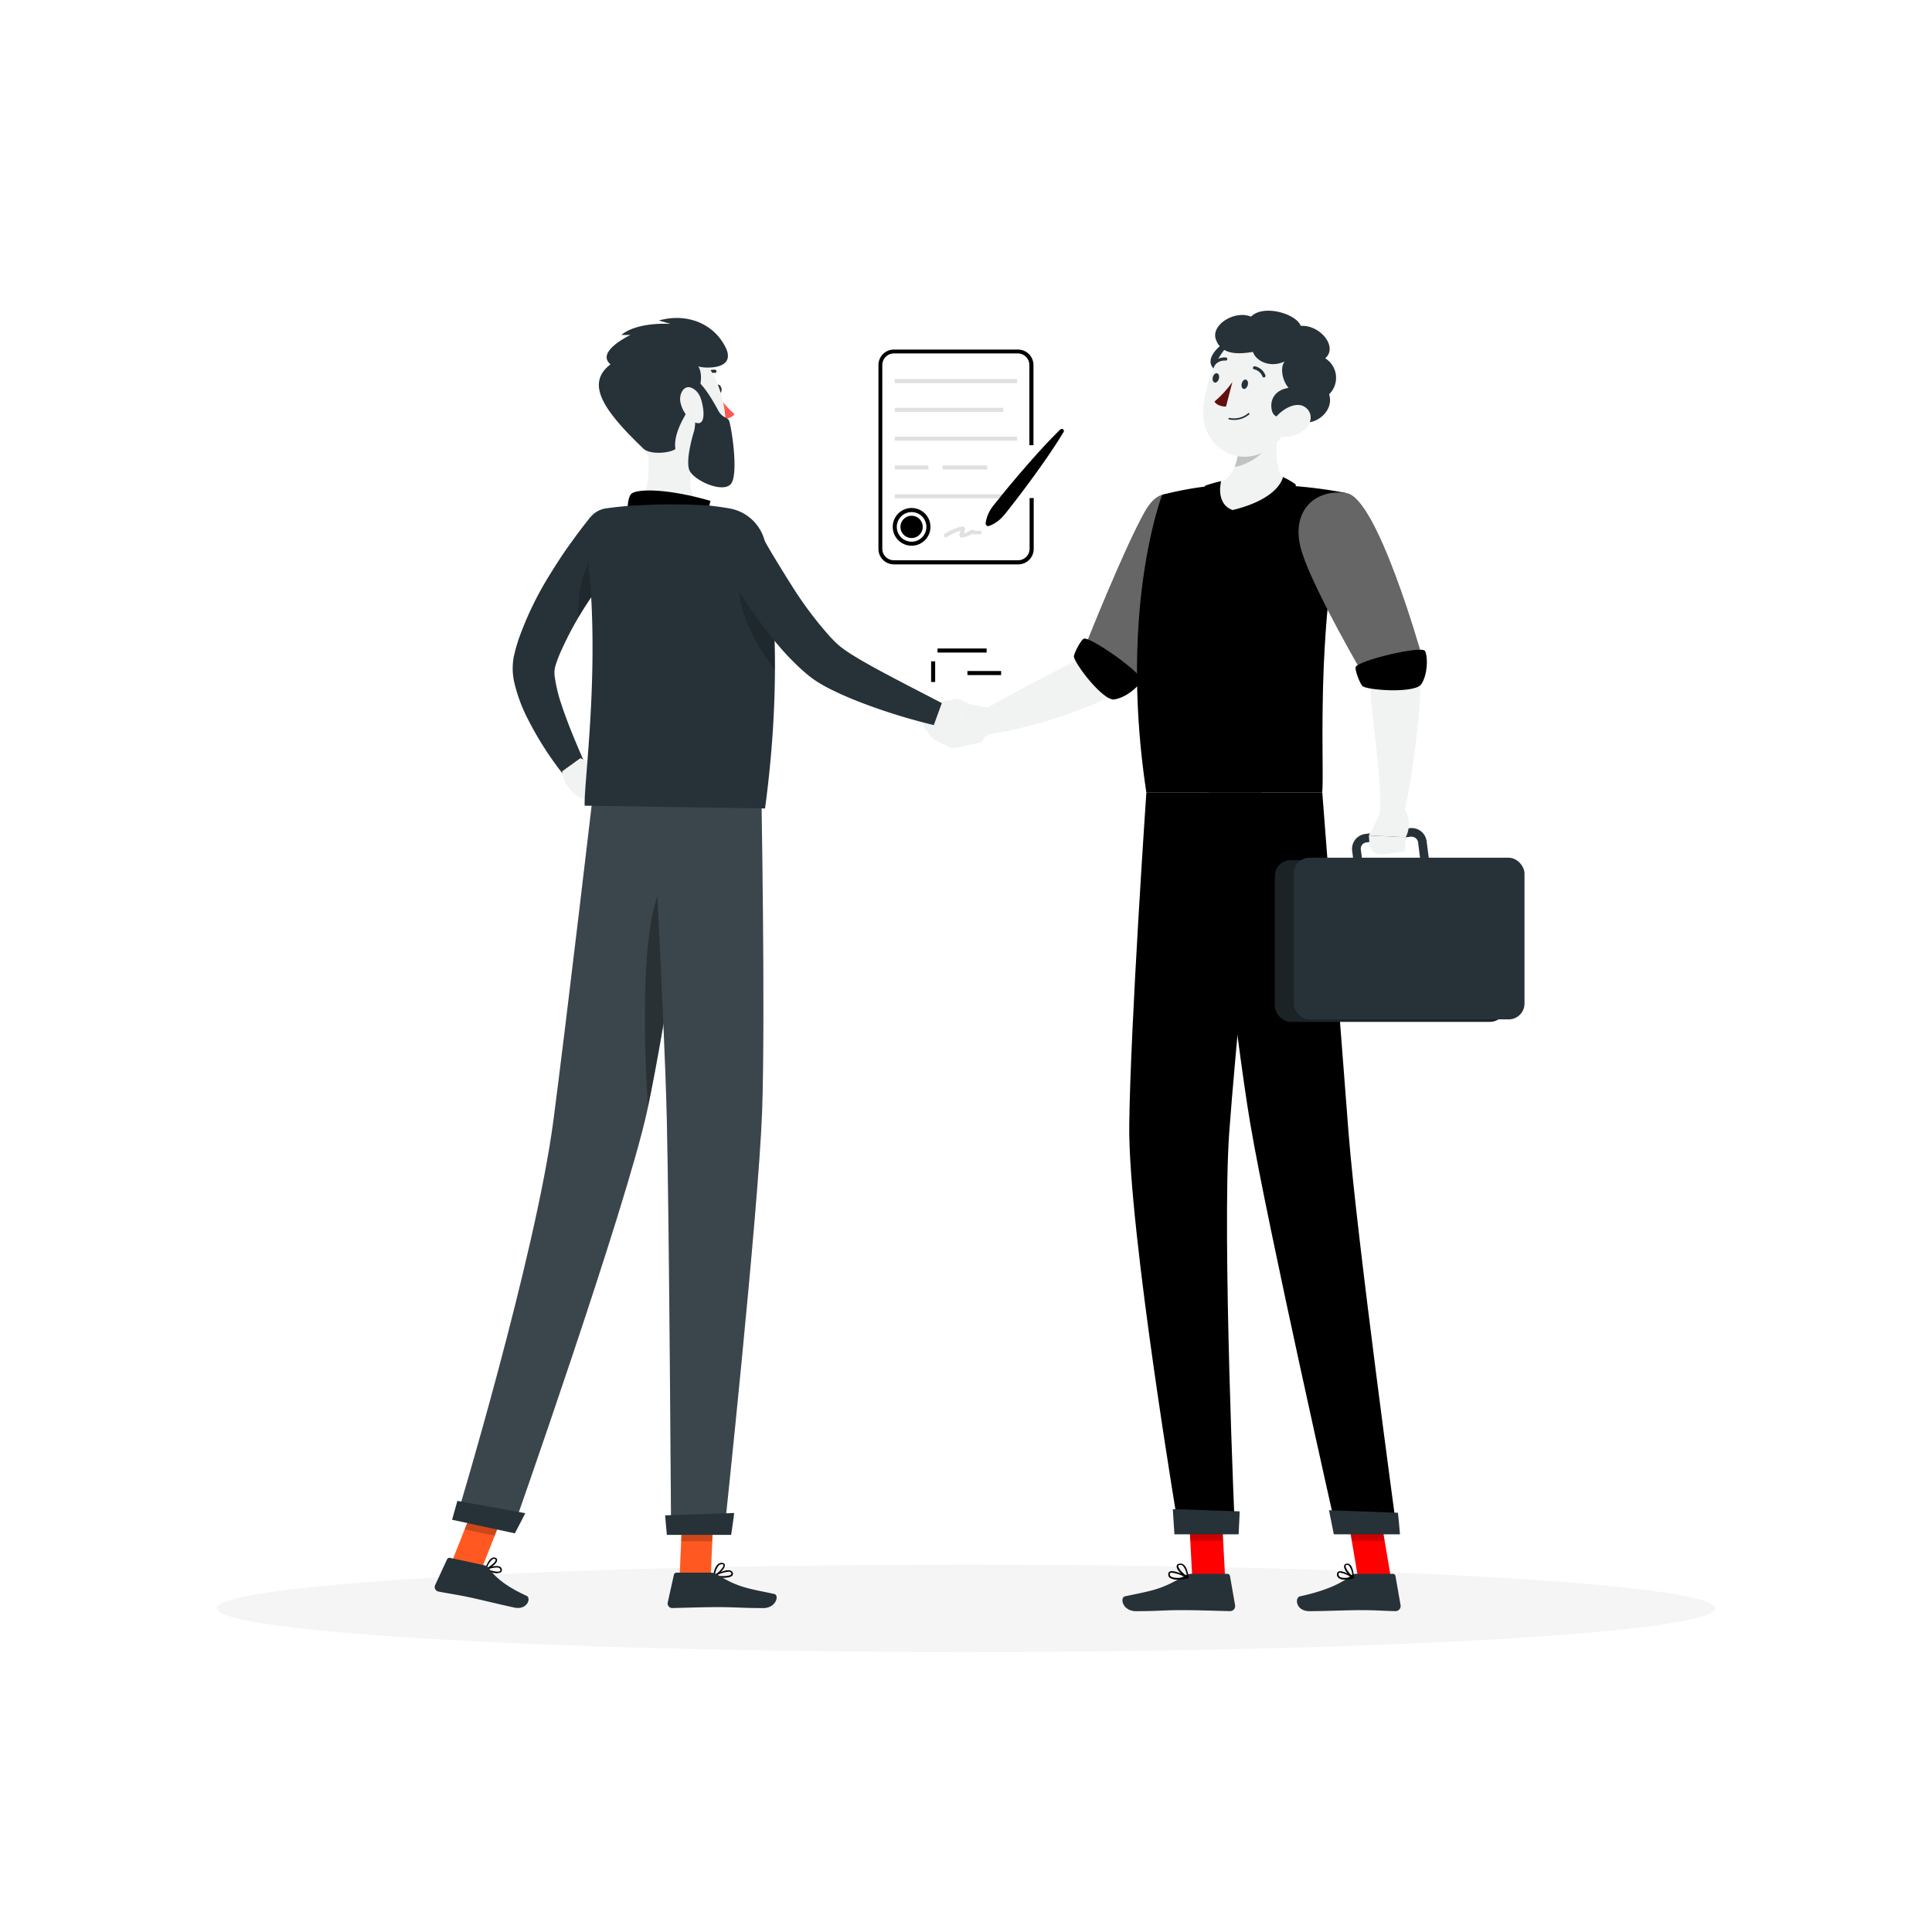
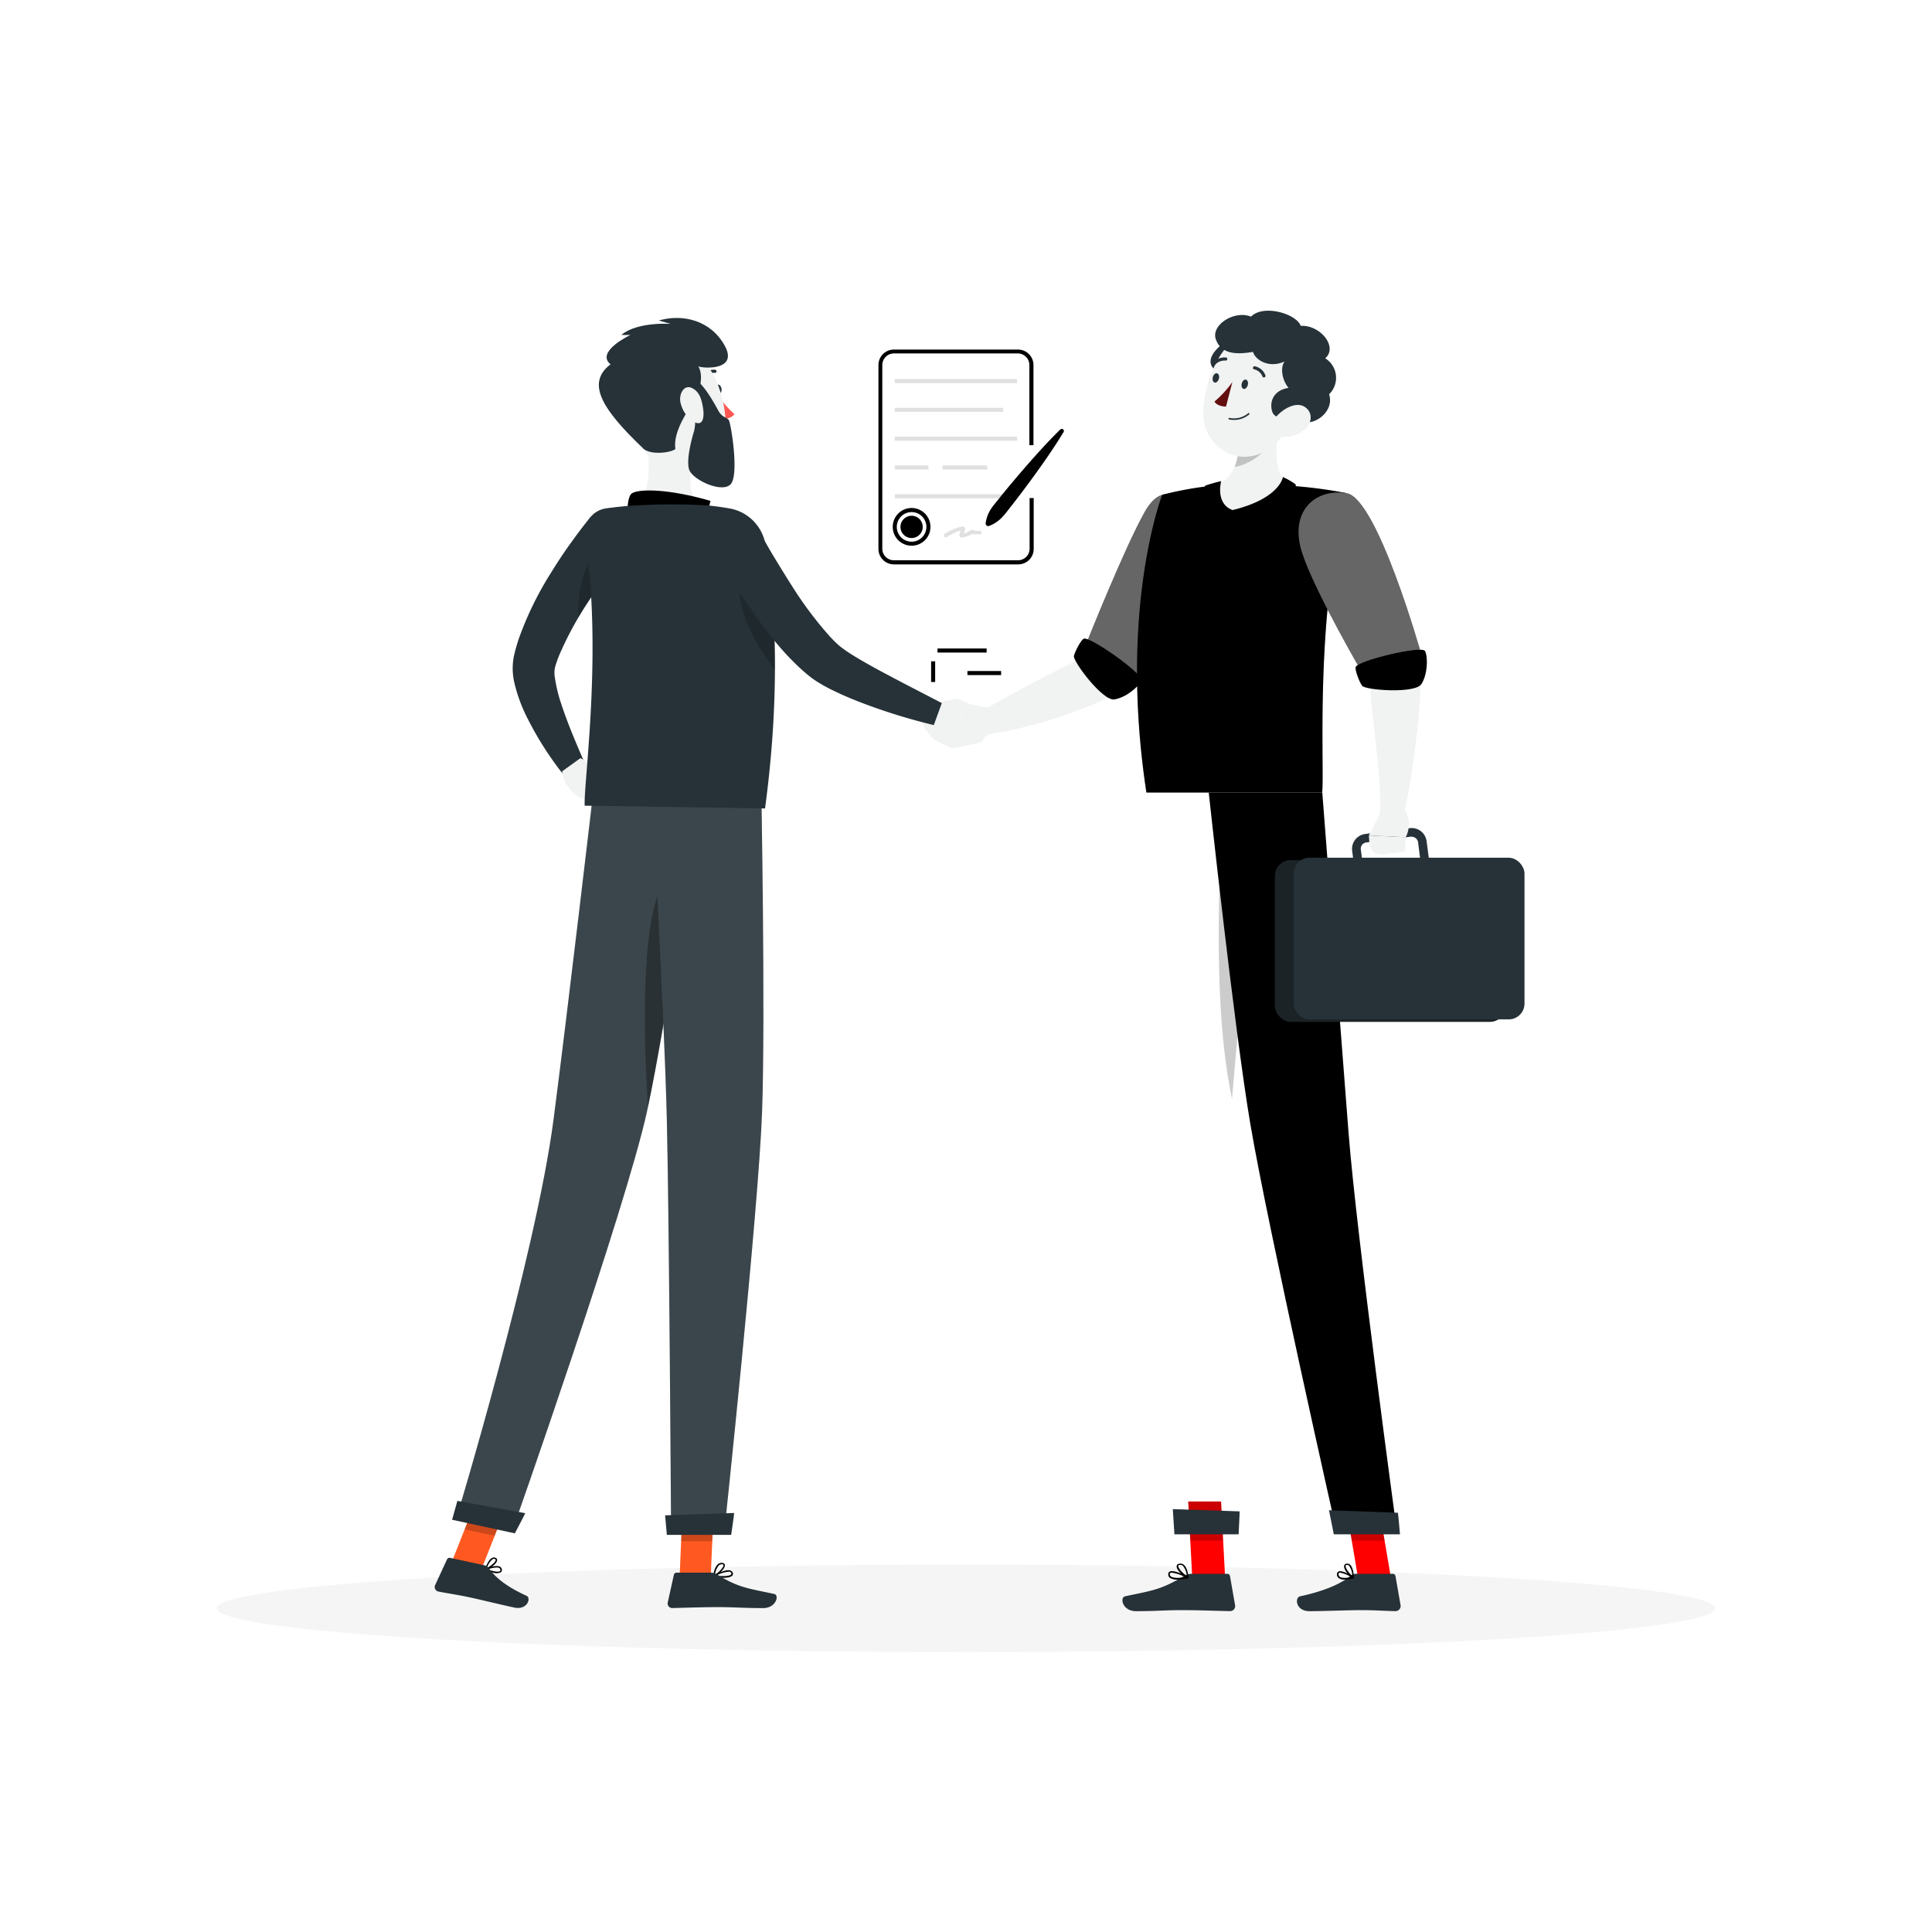
<svg xmlns="http://www.w3.org/2000/svg" class="animated" id="freepik_stories-business-deal" viewBox="0 0 500 500" version="1.1">
  <style>
        svg#freepik_stories-business-deal:not(.animated) .animable {
            opacity: 0;
        }

        svg#freepik_stories-business-deal.animated #freepik--Shadow--inject-32 {
            animation: 1s 1 forwards cubic-bezier(.36, -0.01, .5, 1.38) lightSpeedRight;
            animation-delay: 0s;
        }

        svg#freepik_stories-business-deal.animated #freepik--Contract--inject-32 {
            animation: 1s 1 forwards cubic-bezier(.36, -0.01, .5, 1.38) zoomOut;
            animation-delay: 0s;
        }

        svg#freepik_stories-business-deal.animated #freepik--character-2--inject-32 {
            animation: 1s 1 forwards cubic-bezier(.36, -0.01, .5, 1.38) slideUp;
            animation-delay: 0s;
        }

        svg#freepik_stories-business-deal.animated #freepik--character-1--inject-32 {
            animation: 1s 1 forwards cubic-bezier(.36, -0.01, .5, 1.38) lightSpeedRight;
            animation-delay: 0s;
        }

        @keyframes lightSpeedRight {
            from {
                transform: translate3d(50%, 0, 0) skewX(-20deg);
                opacity: 0;
            }

            60% {
                transform: skewX(10deg);
                opacity: 1;
            }

            80% {
                transform: skewX(-2deg);
            }

            to {
                opacity: 1;
                transform: translate3d(0, 0, 0);
            }
        }

        @keyframes zoomOut {
            0% {
                opacity: 0;
                transform: scale(1.5);
            }

            100% {
                opacity: 1;
                transform: scale(1);
            }
        }

        @keyframes slideUp {
            0% {
                opacity: 0;
                transform: translateY(30px);
            }

            100% {
                opacity: 1;
                transform: inherit;
            }
        }
    </style>
  <g id="freepik--Shadow--inject-32" class="animable" style="transform-origin: 250px 416.24px;">
    <ellipse id="freepik--path--inject-32" cx="250" cy="416.24" rx="193.89" ry="11.32" style="fill: rgb(245, 245, 245); transform-origin: 250px 416.24px;" class="animable" />
  </g>
  <g id="freepik--Contract--inject-32" class="animable" style="transform-origin: 251.336px 133.958px;">
    <path d="M267,128.89V142a3.5,3.5,0,0,1-3.49,3.49H231.34a3.5,3.5,0,0,1-3.49-3.49V94.47A3.5,3.5,0,0,1,231.34,91h32.12A3.5,3.5,0,0,1,267,94.47v20.74" style="fill: rgb(255, 255, 255); transform-origin: 247.425px 118.245px;" id="elxz1xom3qzr" class="animable">
        </path>
    <path d="M263.46,146.06H231.34a4,4,0,0,1-4-4V94.47a4,4,0,0,1,4-4h32.12a4,4,0,0,1,4,4v20.74h-1.06V94.47a3,3,0,0,0-3-3H231.34a3,3,0,0,0-3,3V142a3,3,0,0,0,3,3h32.12a3,3,0,0,0,3-3V128.89h1.06V142A4,4,0,0,1,263.46,146.06Z" style="fill: rgb(0, 0, 0); transform-origin: 247.43px 118.265px;" id="el2ssoofgun2m" class="animable">
        </path>
    <path d="M245,139a18.47,18.47,0,0,1,2.05-1.11,10,10,0,0,1,1-.39,3.75,3.75,0,0,1,1.18-.27l-.41-.23c-.07-.11-.11.17-.13.24l-.14.35a3.09,3.09,0,0,0-.25.78.62.62,0,0,0,.65.78A8.19,8.19,0,0,0,251.9,138l-.37,0c.11,0,.24.15.35.19a1.71,1.71,0,0,0,.51.1c.39,0,.78-.06,1.17,0,.61.06.6-.89,0-.94-.41,0-.84.09-1.24,0s-.52-.37-.94-.18-.76.44-1.17.61a5.71,5.71,0,0,1-.58.21l-.38.11c-.11,0-.31,0-.15.16l.14.33c0-.64.68-1.24.5-1.9s-1-.37-1.49-.25a14,14,0,0,0-3.75,1.72.47.47,0,0,0,.47.82Z" style="fill: rgb(224, 224, 224); transform-origin: 249.139px 137.712px;" id="el131b1fttph8" class="animable" />
    <rect x="231.57" y="98.09" width="31.65" height="1.05" style="fill: rgb(224, 224, 224); transform-origin: 247.395px 98.615px;" id="elc6g0jf5qqjg" class="animable">
        </rect>
    <rect x="231.57" y="105.54" width="28.07" height="1.05" style="fill: rgb(224, 224, 224); transform-origin: 245.605px 106.065px;" id="elmlqjuo6pb3" class="animable">
        </rect>
    <rect x="231.57" y="113" width="31.65" height="1.05" style="fill: rgb(224, 224, 224); transform-origin: 247.395px 113.525px;" id="elm8d3lghswu" class="animable">
        </rect>
    <rect x="231.57" y="120.46" width="8.7" height="1.05" style="fill: rgb(224, 224, 224); transform-origin: 235.92px 120.985px;" id="el4gng960avva" class="animable">
        </rect>
    <rect x="243.92" y="120.46" width="11.57" height="1.05" style="fill: rgb(224, 224, 224); transform-origin: 249.705px 120.985px;" id="eliu3dlbpoe6" class="animable">
        </rect>
    <rect x="231.57" y="127.91" width="31.65" height="1.05" style="fill: rgb(224, 224, 224); transform-origin: 247.395px 128.435px;" id="el99rpnhhf8j6" class="animable" />
    <path d="M235.92,141.23a4.88,4.88,0,1,1,4.88-4.88A4.88,4.88,0,0,1,235.92,141.23Zm0-8.7a3.83,3.83,0,1,0,3.83,3.82A3.83,3.83,0,0,0,235.92,132.53Z" style="fill: rgb(0, 0, 0); transform-origin: 235.92px 136.35px;" id="elv3gjd5f9z2" class="animable" />
    <path d="M238.8,136.35a2.88,2.88,0,1,1-2.88-2.87A2.88,2.88,0,0,1,238.8,136.35Z" style="fill: rgb(0, 0, 0); transform-origin: 235.92px 136.36px;" id="el02hw67gcdzul" class="animable">
        </path>
    <path d="M255.08,135.49a8.88,8.88,0,0,1,1.42-3.83c.72-1.09,1.59-2,2.39-3.07,1.61-2,3.28-4,5-6,3.38-3.93,6.81-7.82,10.55-11.47a.54.54,0,0,1,.83.66c-2.7,4.47-5.71,8.7-8.77,12.89-1.54,2.08-3.1,4.15-4.7,6.19-.81,1-1.55,2.08-2.45,3a8.86,8.86,0,0,1-3.4,2.26.64.64,0,0,1-.8-.38A.67.67,0,0,1,255.08,135.49Z" style="fill: rgb(0, 0, 0); transform-origin: 265.206px 123.571px;" id="elewmxreapqkt" class="animable">
        </path>
    <g id="elbrrb9js2zev">
      <rect x="250.37" y="173.66" width="8.72" height="1.05" style="fill: rgb(0, 0, 0); transform-origin: 254.73px 174.185px; transform: rotate(-41.09deg);" class="animable" />
    </g>
    <g id="el61wyqxoplrq">
      <rect x="242.63" y="167.83" width="12.71" height="1.05" style="fill: rgb(0, 0, 0); transform-origin: 248.985px 168.355px; transform: rotate(-77.37deg);" class="animable" />
    </g>
    <g id="elubf1oyrdxj8">
      <rect x="240.97" y="171.15" width="1.05" height="5.35" style="fill: rgb(0, 0, 0); transform-origin: 241.495px 173.825px; transform: rotate(-43.12deg);" class="animable" />
    </g>
  </g>
  <g id="freepik--character-2--inject-32" class="animable" style="transform-origin: 318.632px 248.691px;">
    <polygon points="317.06 408.29 308.55 408.29 307.51 388.59 316.01 388.59 317.06 408.29" style="fill: red; transform-origin: 312.285px 398.44px;" id="elbimm0bwtm2u" class="animable">
        </polygon>
    <polygon points="359.96 408.29 351.45 408.29 348.12 388.59 356.62 388.59 359.96 408.29" style="fill: red; transform-origin: 354.04px 398.44px;" id="elhkyjt7xa0j" class="animable">
        </polygon>
    <path d="M350.9,407.3h9.55a.7.7,0,0,1,.7.58l1.32,7.56a1.33,1.33,0,0,1-1.32,1.52c-3.33-.06-4.94-.26-9.15-.26-2.58,0-9.55.27-13.12.27s-3.87-3.53-2.4-3.85c6.63-1.43,10.82-3.41,13-5.29A2.17,2.17,0,0,1,350.9,407.3Z" style="fill: rgb(38, 50, 56); transform-origin: 349.067px 412.135px;" id="eldkzy1jctg1" class="animable">
        </path>
    <path d="M308.34,407.3h9.28a.7.7,0,0,1,.7.58l1.32,7.56a1.31,1.31,0,0,1-1.3,1.52c-3.34-.06-8.18-.26-12.39-.26-4.92,0-6.17.27-11.95.27-3.49,0-4.29-3.53-2.81-3.85,6.72-1.45,9.15-1.61,15.06-5.15A4.1,4.1,0,0,1,308.34,407.3Z" style="fill: rgb(38, 50, 56); transform-origin: 305.07px 412.135px;" id="el92r5hyb4sdf" class="animable">
        </path>
    <path d="M308.07,143.41,296.45,140s-11.84,28.13-15.85,30c-5.45,2.5-20,10.17-26.16,13.79-.42,1.39-.43,5.2.24,6.3,10.09-.8,30.79-7.65,34.77-11.47C298.53,169.9,308.07,143.41,308.07,143.41Z" style="fill: #f1f2f2; transform-origin: 281.108px 165.045px;" id="elexi859f9dnf" class="animable">
        </path>
    <path d="M311.59,138.1c3.3,7.36-19.36,39.64-19.36,39.64l-11-11.42s9.73-24.43,15-33.8C301.61,122.89,308,130,311.59,138.1Z" style="fill: rgb(0, 0, 0); transform-origin: 296.574px 152.812px;" id="elmq5tfspr25p" class="animable">
        </path>
    <g id="eln87w7mn01v">
      <path d="M311.59,138.1c3.3,7.36-19.36,39.64-19.36,39.64l-11-11.42s9.73-24.43,15-33.8C301.61,122.89,308,130,311.59,138.1Z" style="fill: rgb(255, 255, 255); opacity: 0.4; transform-origin: 296.574px 152.812px;" class="animable">
            </path>
    </g>
    <path d="M280.43,165.31c-.69.41-2.17,3.1-2.5,4.44s7.41,11.68,10.42,11.26,6.45-3.35,7.07-4.93S281.88,164.46,280.43,165.31Z" style="fill: rgb(0, 0, 0); transform-origin: 286.68px 173.141px;" id="elatwc6l5ck2m" class="animable">
        </path>
    <path d="M255.73,183.15l-7-1.28.42,10s2.46,1,7.76-2.28Z" style="fill: #f1f2f2; transform-origin: 252.82px 186.942px;" id="elctxlregxwoq" class="animable">
        </path>
    <polygon points="240.27 185.2 241.55 191.35 249.1 191.91 248.68 181.88 240.27 185.2" style="fill: #f1f2f2; transform-origin: 244.685px 186.895px;" id="elpy14u4lwn" class="animable">
        </polygon>
    <g id="el6c84rkebal">
      <polygon points="307.51 388.6 308.05 398.75 316.55 398.75 316.02 388.6 307.51 388.6" style="opacity: 0.2; transform-origin: 312.03px 393.675px;" class="animable" />
    </g>
    <g id="el6v3pbr428dh">
      <polygon points="356.63 388.6 348.12 388.6 349.84 398.75 358.35 398.75 356.63 388.6" style="opacity: 0.2; transform-origin: 353.235px 393.675px;" class="animable" />
    </g>
    <path d="M300.78,128.06s-11.35,29.22-4.09,77.05h45.49c.64-7-2-44.59,6.27-77.49a116.05,116.05,0,0,0-15.14-1.93,168.51,168.51,0,0,0-19.34,0A87.78,87.78,0,0,0,300.78,128.06Z" style="fill: rgb(0, 0, 0); transform-origin: 321.357px 165.261px;" id="elvdj2f1d66v" class="animable">
        </path>
    <g id="el775rzta6mqg">
      <path d="M300.78,128.06s-11.35,29.22-4.09,77.05h45.49c.64-7-2-44.59,6.27-77.49a116.05,116.05,0,0,0-15.14-1.93,168.51,168.51,0,0,0-19.34,0A87.78,87.78,0,0,0,300.78,128.06Z" style="opacity: 0.2; transform-origin: 321.357px 165.261px;" class="animable" />
    </g>
    <g id="elkm45gx78tss">
      <path d="M338.18,135.74c-1,5.42.07,18.37,4.52,33.34a218.94,218.94,0,0,1,5-38.19v-.06C344.68,130.52,339.15,130.66,338.18,135.74Z" style="opacity: 0.2; transform-origin: 342.767px 149.906px;" class="animable" />
    </g>
    <path d="M331.65,107.61c-1.52,6.22-2.49,13.93,1.66,18.08,0,0-2.8,6.32-14.36,6.32-10.57,0-5-6.32-5-6.32,7-1.65,7.07-10.23,6.09-15.07Z" style="fill: #f1f2f2; transform-origin: 322.897px 119.81px;" id="elae5zwt7pvje" class="animable">
        </path>
    <path d="M319,132c6.81,2.13,8.16,4.31,8.16,4.31s8.49-3.45,8.17-10.93a17.11,17.11,0,0,0-3.32-1.92S331.29,129,319,132Z" style="fill: rgb(0, 0, 0); transform-origin: 327.169px 129.885px;" id="eltdwckhykte9" class="animable">
        </path>
    <path d="M319,132c-3.82.36-7,3.63-7,3.63s-2.43-2.55-.1-9.95c0,0,2.27-.77,4.15-1.17C316,124.52,314.47,130.4,319,132Z" style="fill: rgb(0, 0, 0); transform-origin: 314.945px 130.07px;" id="elpyvwdj4z8z" class="animable" />
    <g id="elp9yha6net3">
      <path d="M320.06,110.63c.58,2.83.8,7-.54,10.21a11.44,11.44,0,0,0,3.15-1c4-1.84,6.06-4.75,8.28-9,.2-1.11.44-2.19.7-3.23Z" style="opacity: 0.2; transform-origin: 325.585px 114.225px;" class="animable" />
    </g>
    <path d="M318.71,87.73c-2.72.89-8.8,6.11-3,8.74S323.45,86.19,318.71,87.73Z" style="fill: rgb(38, 50, 56); transform-origin: 317.331px 92.213px;" id="elefi8293mkdn" class="animable">
        </path>
    <path d="M337.06,100c-2.65,8.16-3.79,13-9,16.4-7.83,5-16.88-1-16.67-9.62.18-7.81,4.48-19.84,13.29-21.39S339.71,91.87,337.06,100Z" style="fill: #f1f2f2; transform-origin: 324.531px 101.708px;" id="elce2mjq05ync" class="animable">
        </path>
    <path d="M324.28,91.07c-4.5.76-8.25.52-9.61-3.22s4.83-7.66,9.1-5.9c3.15-3.28,11.75-.76,12.86,2.39,5-.32,9.73,5.44,6.34,8.39a5.94,5.94,0,0,1,1,9.31c1.46,4.34-3.8,8.67-7.95,6.91-4.09-1.22-6.32-.22-6.89-2.86s.87-5.19,4.35-5.7c-1.76-2.1-2.19-5.42-1-6.85C328.27,95.45,324.82,93.05,324.28,91.07Z" style="fill: rgb(38, 50, 56); transform-origin: 330.127px 94.882px;" id="el3k85nvzqevc" class="animable">
        </path>
    <path d="M318.88,108.66a6.06,6.06,0,0,0,4.43-1.42.21.21,0,0,0,0-.29.19.19,0,0,0-.28,0,5.75,5.75,0,0,1-4.86,1.2.21.21,0,0,0-.24.16.18.18,0,0,0,.15.23A8,8,0,0,0,318.88,108.66Z" style="fill: rgb(38, 50, 56); transform-origin: 320.645px 107.785px;" id="el74xv2fpyzqk" class="animable">
        </path>
    <path d="M337.53,111.27a8.37,8.37,0,0,1-6,1.73c-2.79-.31-3-3.06-1.25-5.14,1.58-1.88,4.94-4,7.27-2.62S339.62,109.61,337.53,111.27Z" style="fill: #f1f2f2; transform-origin: 334.179px 108.92px;" id="ellx2ixzfbkwj" class="animable">
        </path>
-     <path d="M326.59,205.11s-1.16,10.7-2.64,25.19c-1.7,16.43-3.81,37.76-5.15,54,0,.08,0,.15,0,.22-.26,3.09-.49,6-.68,8.62-1.9,26.51,1.5,103.63,1.5,103.63H305.2s-13.28-78.7-12.95-105.68c.31-25.93,4.43-86,4.43-86Z" style="fill: rgb(0, 0, 0); transform-origin: 309.417px 300.93px;" id="elq9gu8dgv99j" class="animable">
-         </path>
    <path d="M320.8,391.14c.07,0-.25,5.94-.25,5.94H303.94l-.42-6.52Z" style="fill: rgb(38, 50, 56); transform-origin: 312.165px 393.82px;" id="elqm9487oa9xq" class="animable">
        </path>
    <g id="eliqcmmbb2cs">
      <path d="M324,230.3c-1.7,16.43-3.81,37.76-5.15,54,0,.08,0,.15,0,.22-3.17-15.41-4.16-34.57-2.93-66.12Z" style="opacity: 0.2; transform-origin: 319.704px 251.46px;" class="animable" />
    </g>
    <path d="M312.82,205.11s6.64,61.46,10.77,85.81C328.12,317.59,346,396.78,346,396.78h15.58s-10.5-77-12.56-103.44c-2.22-28.66-6.81-88.23-6.81-88.23Z" style="fill: rgb(0, 0, 0); transform-origin: 337.2px 300.945px;" id="elz3scgr506sq" class="animable" />
    <path d="M361.77,391.5c.07,0,.54,5.58.54,5.58H345.19l-1.25-6.23Z" style="fill: rgb(38, 50, 56); transform-origin: 353.125px 393.965px;" id="elh6jwk7tqnkb" class="animable">
        </path>
    <path d="M322.93,99.64c-.18.67-.67,1.14-1.1,1s-.64-.72-.47-1.39.67-1.14,1.1-1S323.1,99,322.93,99.64Z" style="fill: rgb(38, 50, 56); transform-origin: 322.145px 99.445px;" id="el2vxk8lfzyz5" class="animable">
        </path>
    <path d="M315.45,98c-.18.67-.67,1.14-1.1,1s-.64-.71-.47-1.39.67-1.14,1.1-1S315.62,97.33,315.45,98Z" style="fill: rgb(38, 50, 56); transform-origin: 314.665px 97.805px;" id="elz12m9ikpiq8" class="animable">
        </path>
    <path d="M318.94,98.86a26.57,26.57,0,0,1-4.65,5.07c.88,1.36,3,1.29,3,1.29Z" style="fill: rgb(99, 15, 15); transform-origin: 316.615px 102.04px;" id="elbjldmuxgelr" class="animable">
        </path>
    <path d="M327,97.68a.41.41,0,0,1-.27-.23,3,3,0,0,0-2.14-1.86.38.38,0,0,1-.32-.46.42.42,0,0,1,.47-.34,3.74,3.74,0,0,1,2.74,2.32.43.43,0,0,1-.22.54A.4.4,0,0,1,327,97.68Z" style="fill: rgb(38, 50, 56); transform-origin: 325.884px 96.238px;" id="el16s0gh81v5bi" class="animable">
        </path>
    <path d="M314,94.58a.6.6,0,0,1-.15-.09.4.4,0,0,1,0-.57,4.08,4.08,0,0,1,3.45-1.4.38.38,0,0,1,.32.46.43.43,0,0,1-.47.34h0a3.27,3.27,0,0,0-2.73,1.14A.44.44,0,0,1,314,94.58Z" style="fill: rgb(38, 50, 56); transform-origin: 315.68px 93.548px;" id="el7znmr1yuk1t" class="animable">
        </path>
    <path d="M353.49,139.23l-10.74,6.5s12,26,11.93,30.37c-.2,8.16,3.31,25.85,2.36,35.17,1.32.47,5,.58,6.16-.07,2.13-8.43,5.08-30.58,4.23-36.13C365.57,163,353.49,139.23,353.49,139.23Z" style="fill: #f1f2f2; transform-origin: 355.165px 175.443px;" id="elkmsm3ook62" class="animable">
        </path>
    <path d="M348.45,127.62c8,1.17,19.4,41.77,19.4,41.77L353.05,175S340.16,153,337,143.11C333.6,132.79,339.88,126.36,348.45,127.62Z" style="fill: rgb(0, 0, 0); transform-origin: 351.955px 151.232px;" id="elpzyebs2kkin" class="animable">
        </path>
    <g id="elfssqhyhmtnk">
      <path d="M348.45,127.62c8,1.17,19.4,41.77,19.4,41.77L353.05,175S340.16,153,337,143.11C333.6,132.79,339.88,126.36,348.45,127.62Z" style="fill: rgb(255, 255, 255); opacity: 0.4; transform-origin: 351.955px 151.232px;" class="animable">
            </path>
    </g>
    <path d="M348,408.79a2.41,2.41,0,0,1-1.61-.44,1.13,1.13,0,0,1-.37-1.06.68.68,0,0,1,.37-.57c1-.48,3.63,1.2,3.93,1.4a.18.18,0,0,1,.08.2.22.22,0,0,1-.16.16A9.76,9.76,0,0,1,348,408.79ZM346.83,407a.53.53,0,0,0-.26.05.26.26,0,0,0-.14.23.81.81,0,0,0,.24.74c.44.39,1.55.44,3,.15A7.66,7.66,0,0,0,346.83,407Z" style="fill: rgb(0, 0, 0); transform-origin: 348.204px 407.717px;" id="eleafi3cp0pru" class="animable">
        </path>
    <path d="M350.2,408.49a.16.16,0,0,1-.09,0c-.86-.47-2.47-2.34-2.24-3.29a.69.69,0,0,1,.66-.52,1.09,1.09,0,0,1,.85.25c.95.81,1,3.27,1,3.37a.23.23,0,0,1-.1.19A.27.27,0,0,1,350.2,408.49ZM348.65,405h-.09c-.26,0-.29.15-.3.2-.14.56.88,2,1.72,2.63a4.55,4.55,0,0,0-.87-2.66A.69.69,0,0,0,348.65,405Z" style="fill: rgb(0, 0, 0); transform-origin: 349.114px 406.583px;" id="elehjzv18kjk" class="animable">
        </path>
    <path d="M304.73,408.79a3.15,3.15,0,0,1-2.05-.52,1.13,1.13,0,0,1-.33-1,.7.7,0,0,1,.36-.54c1.06-.58,4.4,1.16,4.78,1.36a.19.19,0,0,1,.09.21.21.21,0,0,1-.17.17A14.91,14.91,0,0,1,304.73,408.79ZM303.27,407a.83.83,0,0,0-.38.07.29.29,0,0,0-.14.22.72.72,0,0,0,.22.65c.5.46,1.89.54,3.79.23A10.65,10.65,0,0,0,303.27,407Z" style="fill: rgb(0, 0, 0); transform-origin: 304.96px 407.708px;" id="eldllexj3ifo5" class="animable">
        </path>
    <path d="M307.38,408.49l-.09,0c-1-.46-3-2.3-2.75-3.26,0-.23.23-.51.78-.56a1.39,1.39,0,0,1,1.1.34c1,.89,1.16,3.18,1.17,3.28a.22.22,0,0,1-.1.18A.15.15,0,0,1,307.38,408.49ZM305.46,405h-.12c-.36,0-.39.18-.4.22-.12.58,1.19,2,2.21,2.65a4.58,4.58,0,0,0-1-2.62A1,1,0,0,0,305.46,405Z" style="fill: rgb(0, 0, 0); transform-origin: 306.054px 406.576px;" id="elnrkaql0gq4r" class="animable">
        </path>
    <g id="el30jy8z0i8ej">
      <rect x="329.95" y="222.61" width="59.73" height="41.84" rx="4.09" style="fill: rgb(38, 50, 56); transform-origin: 359.815px 243.53px; transform: rotate(-7.43deg);" class="animable" />
    </g>
    <g id="elh9swgmsfsjn">
      <rect x="329.95" y="222.61" width="59.73" height="41.84" rx="4.09" style="opacity: 0.3; transform-origin: 359.815px 243.53px; transform: rotate(-7.43deg);" class="animable" />
    </g>
    <path d="M354.69,230.52a3.85,3.85,0,0,1-2.36-.81,3.92,3.92,0,0,1-1.49-2.58l-.9-6.94a3.88,3.88,0,0,1,3.35-4.35l11.55-1.51a3.89,3.89,0,0,1,4.36,3.35l.91,6.94a3.91,3.91,0,0,1-3.35,4.36h0l-11.56,1.5A4.38,4.38,0,0,1,354.69,230.52Zm10.66-14-.21,0-11.56,1.51a1.62,1.62,0,0,0-1.4,1.82l.9,6.94a1.64,1.64,0,0,0,.63,1.08,1.61,1.61,0,0,0,1.2.32l11.55-1.5a1.65,1.65,0,0,0,1.41-1.83L367,218a1.62,1.62,0,0,0-.62-1.08A1.65,1.65,0,0,0,365.35,216.55Zm1.26,11.31h0Z" style="fill: rgb(38, 50, 56); transform-origin: 360.024px 222.409px;" id="el0q06w9461n7q" class="animable">
        </path>
    <g id="elq4cmaifxwm8">
      <rect x="334.81" y="221.98" width="59.73" height="41.84" rx="4.09" style="fill: rgb(38, 50, 56); transform-origin: 364.675px 242.9px; transform: rotate(-7.43deg);" class="animable" />
    </g>
    <path d="M357.52,209.87l-3.26,6.35,9.56.44a7.62,7.62,0,0,0-1.24-8.58Z" style="fill: #f1f2f2; transform-origin: 359.439px 212.37px;" id="elsh6ofnuch0l" class="animable">
        </path>
    <path d="M357.91,221.14l5.7-.78.21-3.7-9.56-.44.15,2.07A3.09,3.09,0,0,0,357.91,221.14Z" style="fill: #f1f2f2; transform-origin: 359.04px 218.694px;" id="elf2u2hvfndgg" class="animable">
        </path>
    <path d="M350.82,172.69c-.15.78.91,3.67,1.69,4.79s13.68,2.11,15.34-.43,1.73-7.06.94-8.57S351.13,171,350.82,172.69Z" style="fill: rgb(0, 0, 0); transform-origin: 360.042px 173.397px;" id="elypukt3x9r1k" class="animable">
        </path>
  </g>
  <g id="freepik--character-1--inject-32" class="animable" style="transform-origin: 183.523px 249.226px;">
    <path d="M162.38,141.48c-1.61,2.11-3.36,4.42-5,6.69s-3.22,4.58-4.73,6.92a89.4,89.4,0,0,0-7.81,14.21c-.25.59-.48,1.18-.68,1.77q-.16.44-.3.87l-.14.44-.06.21,0,.06a6.28,6.28,0,0,0-.11,2.34,38.53,38.53,0,0,0,1.77,7.39c1.71,5.17,4,10.5,6.25,15.67l-5.11,3.24A85.71,85.71,0,0,1,136.56,186a40.77,40.77,0,0,1-3.43-9.25,16.22,16.22,0,0,1-.24-6.34l.08-.48.08-.32.15-.62c.09-.41.19-.82.31-1.22.22-.81.46-1.59.72-2.37a85.52,85.52,0,0,1,8.14-16.81c1.6-2.59,3.24-5.13,5-7.58s3.5-4.83,5.53-7.27Z" style="fill: rgb(38, 50, 56); transform-origin: 147.533px 167.515px;" id="elby4h2ycrkf7" class="animable">
        </path>
    <path d="M150.22,196.2l5.26,2.79-6,7.09s-3.78-2.56-4-6.46Z" style="fill: #f1f2f2; transform-origin: 150.48px 201.14px;" id="elrcfxgnty66g" class="animable">
        </path>
    <polygon points="162.56 203.36 156.08 208.51 149.43 206.08 155.48 198.99 162.56 203.36" style="fill: #f1f2f2; transform-origin: 155.995px 203.75px;" id="ele2kyh3naof4" class="animable">
        </polygon>
    <path d="M241.18,181l6.22,3.21-.55,2.24-5,5s-3.6-2.8-3.52-6.7Z" style="fill: #f1f2f2; transform-origin: 242.864px 186.225px;" id="elal9malinfpr" class="animable" />
    <polygon points="242.08 181.88 247.78 180.81 251.44 182.37 249 182.78 247.4 184.23 242.08 181.88" style="fill: #f1f2f2; transform-origin: 246.76px 182.52px;" id="elqm336b99drd" class="animable">
        </polygon>
    <path d="M253.63,192.19l-6.18,1.33a3,3,0,0,1-1.92-.23l-3.71-1.8,5-5,3.31-1,4.14,4.75A1.22,1.22,0,0,1,253.63,192.19Z" style="fill: #f1f2f2; transform-origin: 248.182px 189.538px;" id="elb2ra0pr2h05" class="animable" />
    <path d="M185.17,100.94c.14.67.6,1.14,1,1s.68-.71.55-1.38-.61-1.14-1-1S185,100.27,185.17,100.94Z" style="fill: rgb(38, 50, 56); transform-origin: 185.938px 100.75px;" id="elr9qi2k125t8" class="animable">
        </path>
    <path d="M185.71,102.09a24.54,24.54,0,0,0,4.37,5.09c-1,1.35-3.08,1.25-3.08,1.25Z" style="fill: rgb(255, 86, 82); transform-origin: 187.895px 105.261px;" id="el707mtbv72gy" class="animable">
        </path>
    <path d="M182,97.71a.43.43,0,0,1-.27-.11.41.41,0,0,1,0-.57,4,4,0,0,1,3.42-1.33.41.41,0,0,1-.13.8h0a3.19,3.19,0,0,0-2.7,1.08A.39.39,0,0,1,182,97.71Z" style="fill: rgb(38, 50, 56); transform-origin: 183.524px 96.694px;" id="el9763m9dpe7a" class="animable">
        </path>
    <path d="M167,112.79c1.16,5.9,1.85,14.07-2.27,18,0,0,1.61,6,12.57,6,12.06,0,5.8-5.26,5.8-5.26-5-1.55-5-7.26-3.82-11.84Z" style="fill: #f1f2f2; transform-origin: 174.727px 124.79px;" id="elf5abhcso61a" class="animable">
        </path>
    <path d="M163,134.83c-1-1.58-.67-6.37.53-7.15,1.92-1.26,9.84-1.12,20.35,1.95-1.42,4.58.89,7.16.89,7.16Z" style="fill: rgb(0, 0, 0); transform-origin: 173.589px 131.862px;" id="el8odr1ai9goq" class="animable">
        </path>
    <g id="el7fvffnlu73i">
      <path d="M154.2,143.32c-3.75,3.7-4.84,11.28-4.43,16.45.92-1.57,1.9-3.14,2.91-4.67,1.51-2.35,3.12-4.64,4.74-6.94.45-.63.91-1.27,1.38-1.91.09-.41.17-.82.25-1.22Z" style="opacity: 0.2; transform-origin: 154.369px 151.545px;" class="animable" />
    </g>
    <path d="M127.64,407a2.63,2.63,0,0,0,2-.11.78.78,0,0,0,.19-.89.9.9,0,0,0-.49-.56c-1.09-.52-3.6.5-3.7.54a.19.19,0,0,0-.12.17.19.19,0,0,0,.11.18A10,10,0,0,0,127.64,407Zm1.32-1.29.22.07a.52.52,0,0,1,.29.33c.1.34,0,.45-.07.49-.43.37-2,0-3.17-.43A6.22,6.22,0,0,1,129,405.68Z" style="fill: rgb(0, 0, 0); transform-origin: 127.708px 406.22px;" id="elqfxu7waxvz" class="animable" />
    <path d="M125.68,406.32h.09c.92-.26,2.87-1.65,2.89-2.56a.62.62,0,0,0-.49-.62,1,1,0,0,0-.85.07c-1.07.55-1.75,2.78-1.78,2.87a.21.21,0,0,0,0,.19A.21.21,0,0,0,125.68,406.32Zm2.28-2.86.09,0c.23.08.23.2.23.25,0,.54-1.3,1.62-2.25,2.06a4.63,4.63,0,0,1,1.47-2.26A.64.64,0,0,1,128,403.46Z" style="fill: rgb(0, 0, 0); transform-origin: 127.089px 404.698px;" id="elouw5xntzc1" class="animable">
        </path>
    <path d="M187.19,408.32c1,0,2-.14,2.37-.61a.72.72,0,0,0,0-.83,1,1,0,0,0-.61-.45c-1.34-.36-4.16,1.24-4.28,1.31a.18.18,0,0,0-.09.2.19.19,0,0,0,.15.16A14.46,14.46,0,0,0,187.19,408.32Zm1.28-1.56a1.45,1.45,0,0,1,.37,0,.56.56,0,0,1,.37.27c.14.24.09.35,0,.42-.37.52-2.41.53-3.91.32A8.71,8.71,0,0,1,188.47,406.76Z" style="fill: rgb(0, 0, 0); transform-origin: 187.133px 407.349px;" id="elvdm0jtvmhzb" class="animable">
        </path>
    <path d="M184.75,408.1l.08,0c1-.43,2.9-2.18,2.76-3.09,0-.22-.19-.48-.71-.54a1.45,1.45,0,0,0-1.06.33c-1,.85-1.25,3-1.26,3.11a.21.21,0,0,0,.08.17A.19.19,0,0,0,184.75,408.1Zm2-3.27h.12c.34,0,.36.17.37.21.09.55-1.22,1.92-2.21,2.51a4.46,4.46,0,0,1,1.06-2.48A1,1,0,0,1,186.72,404.83Z" style="fill: rgb(0, 0, 0); transform-origin: 186.079px 406.283px;" id="elvj1snais4wl" class="animable">
        </path>
    <polygon points="175.89 407.91 183.95 407.91 184.75 389.23 176.69 389.23 175.89 407.91" style="fill: #ff5921; transform-origin: 180.32px 398.57px;" id="eladqn76c9cu" class="animable">
        </polygon>
    <polygon points="116.83 404.46 124.61 406.11 131.67 388.24 123.89 386.59 116.83 404.46" style="fill: #ff5921; transform-origin: 124.25px 396.35px;" id="el6ugos66kszd" class="animable">
        </polygon>
-     <path d="M125.33,405.09l-8.86-1.92a.7.7,0,0,0-.78.39l-3.08,6.67a1.19,1.19,0,0,0,.85,1.66c3.11.61,4.65.76,8.54,1.6,2.4.52,7.81,1.84,11.12,2.55s4.44-2.46,3.15-3.05c-5.78-2.64-8.2-5-9.77-7.14A1.94,1.94,0,0,0,125.33,405.09Z" style="fill: rgb(38, 50, 56); transform-origin: 124.647px 409.649px;" id="elv1dpu4x9q3l" class="animable">
+     <path d="M125.33,405.09l-8.86-1.92a.7.7,0,0,0-.78.39l-3.08,6.67a1.19,1.19,0,0,0,.85,1.66c3.11.61,4.65.76,8.54,1.6,2.4.52,7.81,1.84,11.12,2.55s4.44-2.46,3.15-3.05c-5.78-2.64-8.2-5-9.77-7.14A1.94,1.94,0,0,0,125.33,405.09" style="fill: rgb(38, 50, 56); transform-origin: 124.647px 409.649px;" id="elv1dpu4x9q3l" class="animable">
        </path>
    <path d="M183.9,407h-8.81a.72.72,0,0,0-.69.55l-1.59,7.17a1.18,1.18,0,0,0,1.16,1.44c3.18-.06,7.77-.24,11.76-.24,4.67,0,6.33.25,11.8.25,3.31,0,4.23-3.34,2.85-3.65-6.31-1.38-9.09-1.53-14.54-4.89A3.79,3.79,0,0,0,183.9,407Z" style="fill: rgb(38, 50, 56); transform-origin: 186.89px 411.585px;" id="elbs4n4054xmj" class="animable">
        </path>
    <g id="el61y3b2xqn1b">
      <polygon points="184.75 389.24 184.34 398.86 176.27 398.86 176.68 389.24 184.75 389.24" style="opacity: 0.2; transform-origin: 180.51px 394.05px;" class="animable" />
    </g>
    <g id="el9518ehtb6hb">
      <polygon points="123.89 386.59 131.67 388.24 128.03 397.45 120.25 395.81 123.89 386.59" style="opacity: 0.2; transform-origin: 125.96px 392.02px;" class="animable" />
    </g>
    <path d="M181.66,202.75s-9.16,61.64-14.18,84.73c-5.5,25.29-35,109-35,109L118,393.3s20.64-68.18,25.25-103.53c3.55-27.15,10.54-87,10.54-87Z" style="fill: rgb(38, 50, 56); transform-origin: 149.83px 299.615px;" id="elgmci1lkowgi" class="animable">
        </path>
    <g id="elcqmzw1g3xkf">
      <path d="M181.66,202.75s-9.16,61.64-14.18,84.73c-5.5,25.29-35,109-35,109L118,393.3s20.64-68.18,25.25-103.53c3.55-27.15,10.54-87,10.54-87Z" style="fill: rgb(255, 255, 255); opacity: 0.1; transform-origin: 149.83px 299.615px;" class="animable">
            </path>
    </g>
    <path d="M135.93,391.61c.06,0-2.69,5.22-2.69,5.22L117,393.31l1.37-4.88Z" style="fill: rgb(38, 50, 56); transform-origin: 126.465px 392.63px;" id="elpdoi2loqvp" class="animable">
        </path>
    <g id="elpp6d0xm066c">
      <path d="M175.87,224.71c-10.58,2.08-9.46,41.55-8.19,61.85,3-14.35,7.52-42,10.58-61.56A3.69,3.69,0,0,0,175.87,224.71Z" style="opacity: 0.3; transform-origin: 172.573px 255.594px;" class="animable" />
    </g>
    <path d="M197,202.75s1.11,60.3.23,84.9c-.91,25.58-9.84,109.35-9.84,109.35H173.68s-.5-82.27-1.11-107.4c-.66-27.39-4-86.85-4-86.85Z" style="fill: rgb(38, 50, 56); transform-origin: 183.07px 299.875px;" id="elhjnhsx7psgk" class="animable">
        </path>
    <g id="els6ui8e78vd7">
      <path d="M197,202.75s1.11,60.3.23,84.9c-.91,25.58-9.84,109.35-9.84,109.35H173.68s-.5-82.27-1.11-107.4c-.66-27.39-4-86.85-4-86.85Z" style="fill: rgb(255, 255, 255); opacity: 0.1; transform-origin: 183.07px 299.875px;" class="animable">
            </path>
    </g>
    <path d="M190,391.56c.06,0-.78,5.67-.78,5.67H172.58l-.45-5.06Z" style="fill: rgb(38, 50, 56); transform-origin: 181.067px 394.395px;" id="elf0unya21piu" class="animable">
        </path>
    <path d="M198.06,140.71c1.65,8.72,4.71,33.08-.07,68.52l-46.68-.72c-.27-6.19,4.65-39.79.1-69.62a6.44,6.44,0,0,1,5.53-7.34c2.36-.32,5.1-.62,7.8-.75a160,160,0,0,1,18.33,0c2,.19,4,.48,5.78.79A11.42,11.42,0,0,1,198.06,140.71Z" style="fill: rgb(38, 50, 56); transform-origin: 175.927px 169.884px;" id="elcwkrvox6f2h" class="animable">
        </path>
    <g id="elqxlqt4mog1o">
      <path d="M199.34,149.37l-7.86,1.95c-.6,7.34,4.24,15.65,9.08,22A210.38,210.38,0,0,0,199.34,149.37Z" style="opacity: 0.2; transform-origin: 195.997px 161.345px;" class="animable" />
    </g>
    <path d="M196.11,136.79c1.33,2.39,2.77,5,4.25,7.43s3,4.92,4.53,7.32a97.77,97.77,0,0,0,10,13.32c.46.47.91.95,1.37,1.39l.34.33.27.24c.15.16.41.34.6.51.92.72,2,1.48,3.19,2.21,2.35,1.45,4.87,2.87,7.43,4.24,5.12,2.75,10.42,5.45,15.65,8.18l-2.07,5.69a151.11,151.11,0,0,1-17.45-5.31c-2.86-1.07-5.73-2.23-8.6-3.64a40.61,40.61,0,0,1-4.43-2.46c-.39-.28-.76-.5-1.18-.83l-.6-.46-.49-.41c-.67-.54-1.28-1.1-1.9-1.66a69.26,69.26,0,0,1-6.6-7.08c-2-2.43-3.87-5-5.64-7.49s-3.45-5.13-5-7.78-3.09-5.25-4.53-8.13Z" style="fill: rgb(38, 50, 56); transform-origin: 214.495px 162.22px;" id="eln1cfqex8jxn" class="animable">
        </path>
    <path d="M162.49,104.06c2.18,8.14,3,13,8.07,16.4,7.56,5.1,17-.75,17.26-9.38.26-7.76-3.35-19.77-12.08-21.41A11.49,11.49,0,0,0,162.49,104.06Z" style="fill: #f1f2f2; transform-origin: 174.947px 105.91px;" id="el8dhrbyvlyld" class="animable">
        </path>
    <path d="M179.4,104.16c1.94-2.85,2.68-7.23,1.32-9.34,1.27.53,10.43,1.16,6.84-5.36s-10.79-8.32-17.06-6.52l3.05.88s-8.57-.62-12.74,2.85c1.27.07,2.37,0,2.37,0S154,91,158,94.29c-6.45,4.91-2.08,11.71,8.54,21.85,1.85,1.67,7.09,1.06,8.25.06C174.05,111.78,178.31,105.78,179.4,104.16Z" style="fill: rgb(38, 50, 56); transform-origin: 171.685px 99.732px;" id="el52rrb4567sa" class="animable">
        </path>
    <path d="M180.48,98.61c1.9,1.39,4.25,5.48,5.34,7.52s2.24,1.78,2.79,2.59,2.8,14.51.39,16.7-9.66-1.27-10.61-3.79.79-8.7,1.26-10.11a14.39,14.39,0,0,0-.42-7.32C178.39,101.81,180.48,98.61,180.48,98.61Z" style="fill: rgb(38, 50, 56); transform-origin: 184.101px 112.363px;" id="elfd80ju18w6r" class="animable">
        </path>
    <path d="M176.2,104.54a7.7,7.7,0,0,0,3.65,4.76c2.21,1,2.48-1.57,2.05-4-.39-2.21-1-4-2.79-4.86C177,99.35,175.47,102.12,176.2,104.54Z" style="fill: #f1f2f2; transform-origin: 179.044px 104.859px;" id="elx4edah03tx" class="animable">
        </path>
  </g>
  <defs>
    <filter id="active" height="200%">
      <feMorphology in="SourceAlpha" result="DILATED" operator="dilate" radius="2" />
      <feFlood flood-color="#32DFEC" flood-opacity="1" result="PINK" />
      <feComposite in="PINK" in2="DILATED" operator="in" result="OUTLINE" />
      <feMerge>
        <feMergeNode in="OUTLINE" />
        <feMergeNode in="SourceGraphic" />
      </feMerge>
    </filter>
    <filter id="hover" height="200%">
      <feMorphology in="SourceAlpha" result="DILATED" operator="dilate" radius="2" />
      <feFlood flood-color="#ff0000" flood-opacity="0.5" result="PINK" />
      <feComposite in="PINK" in2="DILATED" operator="in" result="OUTLINE" />
      <feMerge>
        <feMergeNode in="OUTLINE" />
        <feMergeNode in="SourceGraphic" />
      </feMerge>
      <feColorMatrix type="matrix" values="0   0   0   0   0                0   1   0   0   0                0   0   0   0   0                0   0   0   1   0 ">
            </feColorMatrix>
    </filter>
  </defs>
</svg>